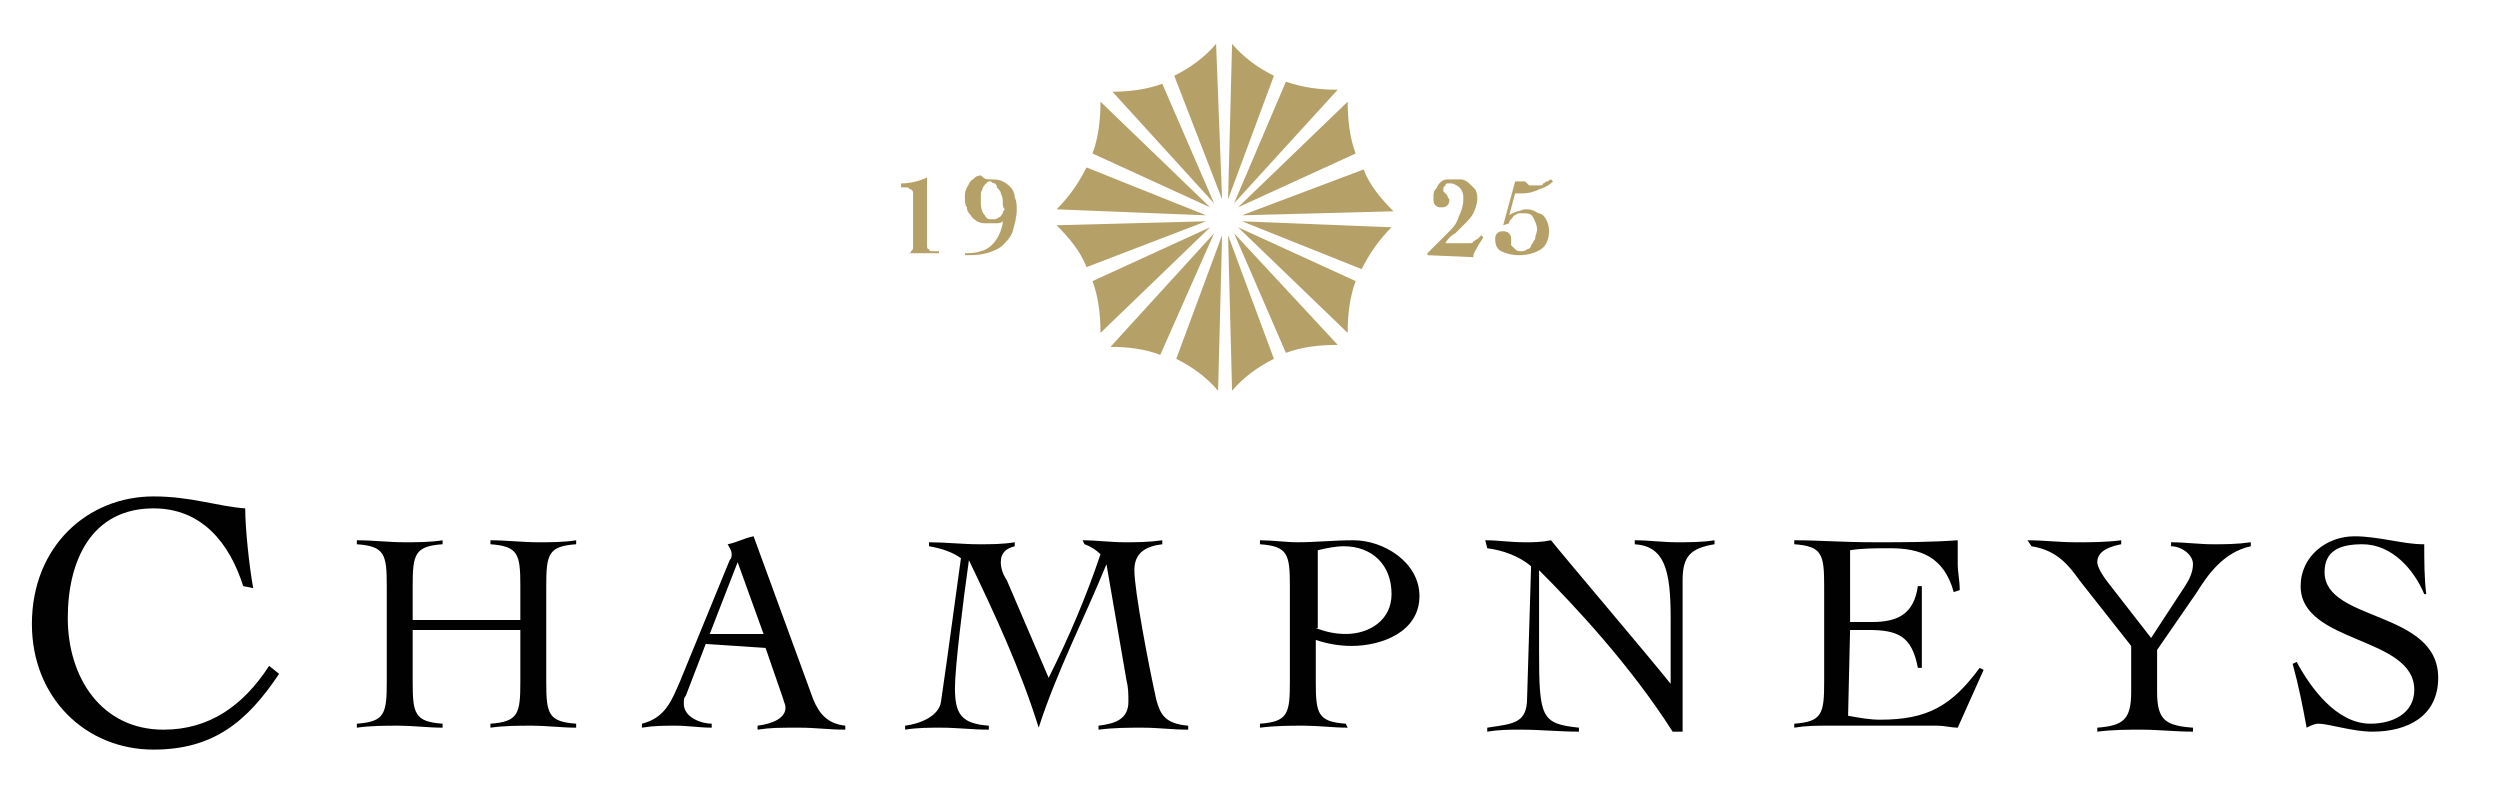
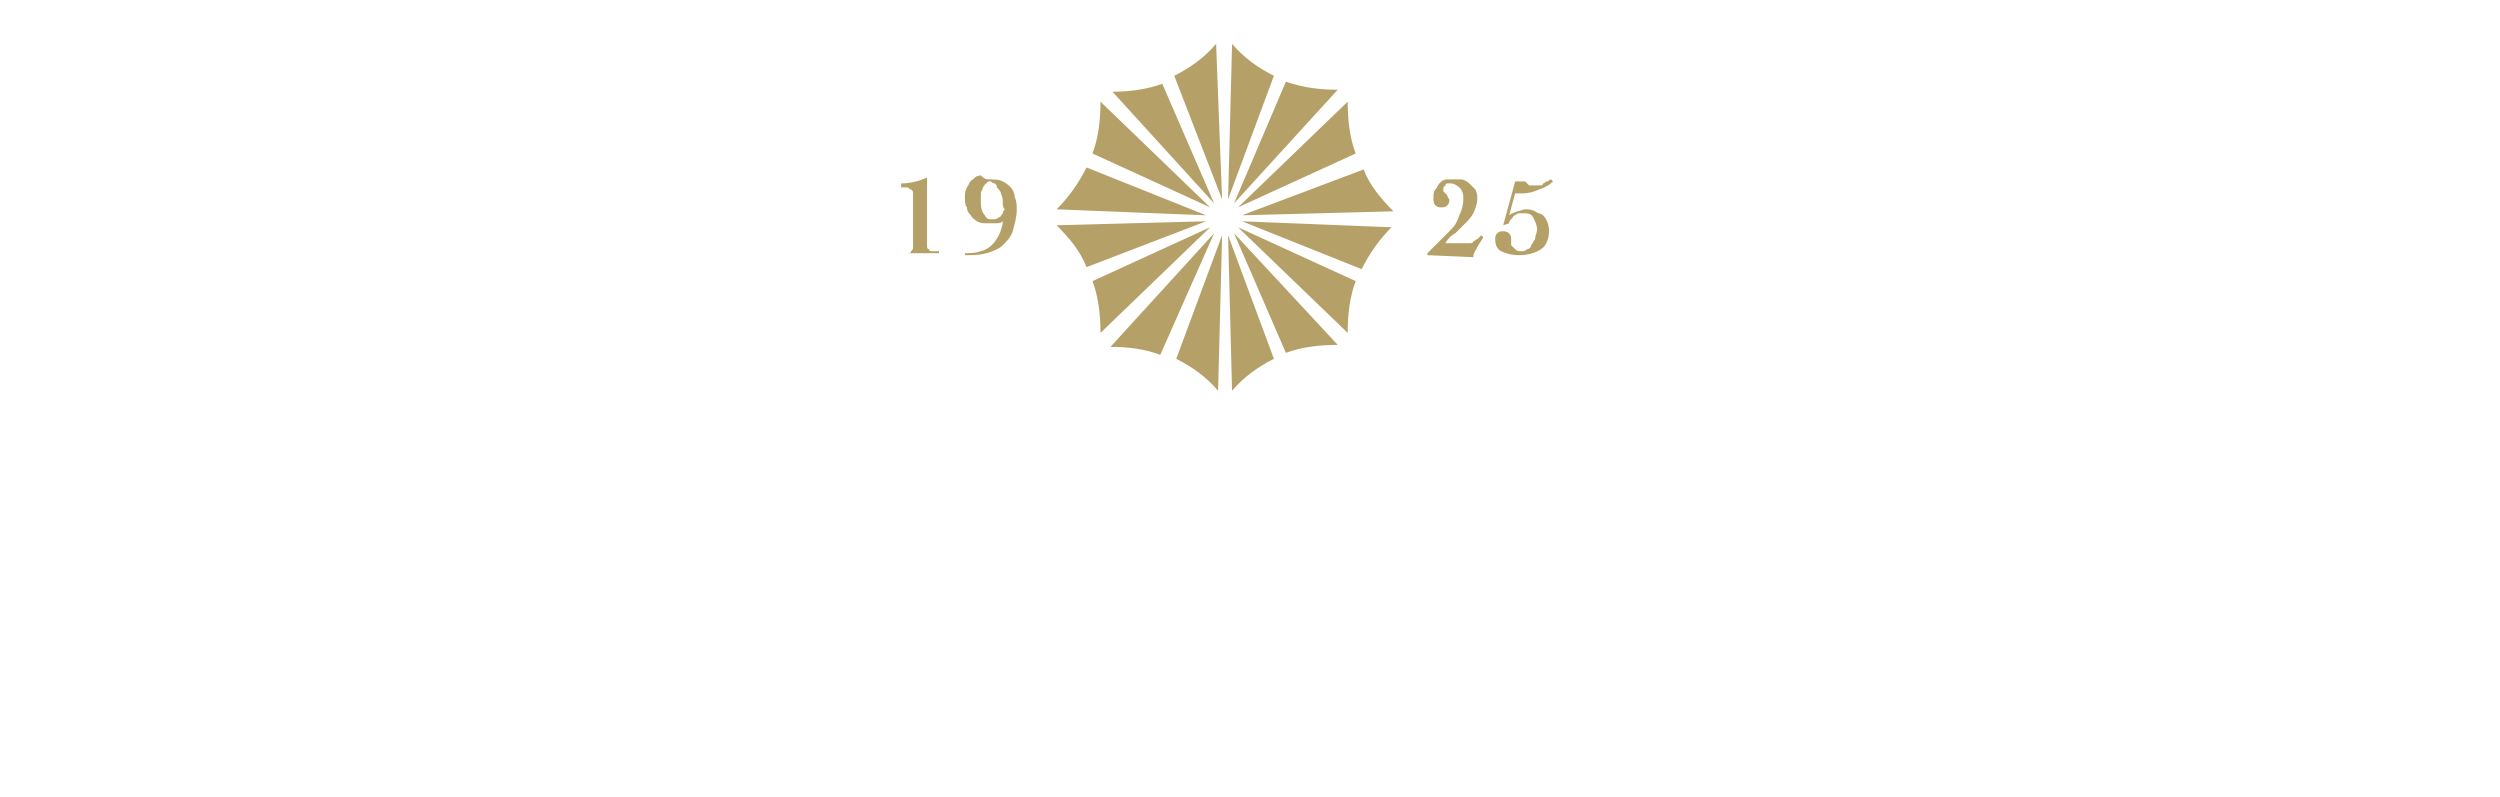
<svg xmlns="http://www.w3.org/2000/svg" xml:space="preserve" style="enable-background:new 0 0 125.4 40" viewBox="0 0 125.4 40">
-   <path d="M26.1 29.4c0-1.6-.1-2-1.5-2.1v-.2c.8 0 1.6.1 2.4.1.6 0 1.3 0 1.9-.1v.2c-1.4.1-1.5.5-1.5 2.1v4.8c0 1.6.1 2 1.5 2.1v.2c-.7 0-1.5-.1-2.2-.1-.7 0-1.4 0-2.1.1v-.2c1.4-.1 1.5-.5 1.5-2.1v-2.6h-5.4v2.6c0 1.6.1 2 1.5 2.1v.2c-.7 0-1.5-.1-2.2-.1-.7 0-1.4 0-2.1.1v-.2c1.4-.1 1.5-.5 1.5-2.1v-4.8c0-1.6-.1-2-1.5-2.1v-.2c.8 0 1.6.1 2.4.1.6 0 1.3 0 1.9-.1v.2c-1.4.1-1.5.5-1.5 2.1v1.7h5.4v-1.7zM37 28.2l-1.4 3.6h2.7L37 28.2zm-1.6 4.1-1 2.6c-.1.1-.1.2-.1.4 0 .7.9 1 1.4 1v.2c-.6 0-1.2-.1-1.8-.1-.6 0-1.1 0-1.7.1v-.2c1.2-.3 1.5-1.2 1.9-2.1l2.5-6.1c.1-.1.1-.2.1-.3 0-.2-.1-.3-.2-.5.5-.1.8-.3 1.3-.4l3 8.2c.3.7.7 1.2 1.6 1.3v.2c-.8 0-1.5-.1-2.3-.1-1.1 0-1.4 0-2.1.1v-.2c.8-.1 1.4-.4 1.4-.9 0-.2-.1-.3-.1-.4l-.9-2.6-3-.2zm18.9-5.2c.7 0 1.4.1 2.1.1.6 0 1.2 0 1.9-.1v.2c-.8.1-1.4.4-1.4 1.3 0 1 .7 4.7 1.1 6.5.2.7.4 1.2 1.6 1.3v.2c-.8 0-1.5-.1-2.3-.1-.7 0-1.4 0-2.2.1v-.2c.8-.1 1.5-.3 1.5-1.2 0-.4 0-.7-.1-1.1l-1-5.8c-1.1 2.7-2.5 5.4-3.4 8.2-.9-2.9-2.2-5.7-3.5-8.4-.3 2.1-.7 5.4-.7 6.4 0 1.3.3 1.8 1.7 1.9v.2c-.8 0-1.6-.1-2.4-.1-.6 0-1.2 0-1.8.1v-.2c.8-.1 1.7-.5 1.8-1.2l.3-2.1.7-5.1c-.4-.3-1-.5-1.6-.6v-.2c.8 0 1.7.1 2.5.1.6 0 1.2 0 1.8-.1v.2c-.4.1-.7.3-.7.8 0 .3.1.6.3.9l2.1 4.9c1-2 1.9-4.1 2.6-6.2-.2-.2-.5-.4-.8-.5l-.1-.2zM66 31.5c.5.2 1 .3 1.5.3 1.2 0 2.3-.7 2.3-2 0-1.5-1-2.4-2.4-2.4-.4 0-.9.1-1.3.2v3.9zm1.6 5c-.7 0-1.5-.1-2.2-.1-.7 0-1.4 0-2.2.1v-.2c1.4-.1 1.5-.5 1.5-2.1v-4.8c0-1.6-.1-2-1.5-2.1v-.2c.6 0 1.3.1 1.9.1.9 0 1.8-.1 2.8-.1 1.5 0 3.3 1.1 3.3 2.8 0 1.8-1.9 2.5-3.4 2.5-.6 0-1.2-.1-1.8-.3v2.1c0 1.6.1 2 1.5 2.1l.1.2zm6.9-9.4c.7 0 1.2.1 2 .1.4 0 .8 0 1.3-.1.8 1 4.8 5.7 6 7.2V31c0-2.4-.3-3.6-1.8-3.7v-.2c.7 0 1.4.1 2.1.1.6 0 1.3 0 1.9-.1v.2c-1.2.2-1.6.6-1.6 1.8v7.6h-.5c-2.1-3.3-4.9-6.3-6.7-8.1v4c0 3.4.1 3.7 2 3.9v.2c-1 0-1.9-.1-2.9-.1-.6 0-1.1 0-1.7.1v-.2c1.3-.2 2-.2 2-1.5l.2-6.6c-.6-.5-1.4-.8-2.2-.9l-.1-.4zm18.2 8.8c.5.1 1.1.2 1.6.2 2.4 0 3.6-.7 5-2.6l.2.1-1.3 2.9c-.3 0-.7-.1-1-.1h-5.5c-.6 0-1.1 0-1.7.1v-.2c1.4-.1 1.5-.5 1.5-2.1v-4.8c0-1.6-.1-2-1.5-2.1v-.2c1.3 0 2.3.1 4.1.1 1.4 0 2.7 0 4.1-.1v1.2c0 .4.1.8.1 1.3l-.3.1c-.5-1.8-1.7-2.2-3.2-2.2-.7 0-1.4 0-2 .1v3.6h1.1c1.3 0 2.1-.4 2.3-1.8h.2v4.1h-.2c-.3-1.6-1-1.9-2.5-1.9h-.9l-.1 4.3zm9-8.8c.8 0 1.6.1 2.4.1.8 0 1.5 0 2.3-.1v.2c-.5.1-1.2.3-1.2.9 0 .2.2.6.6 1.1l2.1 2.7 1.7-2.6c.2-.3.4-.7.4-1.1 0-.5-.6-.9-1.1-.9v-.2c.7 0 1.4.1 2.1.1.6 0 1.2 0 1.9-.1v.2c-1.4.3-2.2 1.5-2.7 2.3l-2 2.9v2.1c0 1.4.4 1.7 1.8 1.8v.2c-.9 0-1.7-.1-2.6-.1-.7 0-1.4 0-2.2.1v-.2c1.3-.1 1.7-.4 1.7-1.8v-2.3l-2.6-3.3c-.5-.7-1.1-1.5-2.4-1.7l-.2-.3zm19.9 2.7c-.5-1.2-1.6-2.5-3.1-2.5-1.1 0-1.9.3-1.9 1.4 0 2.5 5.7 1.9 5.7 5.3 0 1.9-1.5 2.7-3.3 2.7-1 0-2.2-.4-2.7-.4-.2 0-.4.1-.6.2-.2-1.1-.4-2.1-.7-3.2l.2-.1c.7 1.3 2 3.1 3.7 3.1 1.1 0 2.2-.5 2.2-1.7 0-2.7-5.7-2.3-5.7-5.2 0-1.5 1.3-2.5 2.7-2.5.6 0 1.2.1 1.8.2.6.1 1.1.2 1.7.2 0 .8 0 1.7.1 2.5h-.1zm-109.4-.4c-.7-2.2-2.1-3.9-4.5-3.9-3.1 0-4.3 2.6-4.3 5.5 0 3 1.7 5.6 4.8 5.6 2.3 0 4-1.2 5.3-3.2l.5.4c-1.6 2.4-3.3 3.8-6.3 3.8-3.4 0-6.1-2.6-6.1-6.3 0-3.9 2.8-6.4 6.1-6.4 1.9 0 3.2.5 4.6.6 0 1 .2 2.9.4 4l-.5-.1z" style="fill:#010101" />
  <path d="M61.3 10 61 2.2c-.6.7-1.3 1.2-2.1 1.6l2.4 6.2zm.3 0 2.3-6.2c-.8-.4-1.5-.9-2.1-1.6l-.2 7.8zm-.9.4-5.5-5.3c0 .9-.1 1.8-.4 2.6l5.9 2.7zm.2-.2-2.6-6c-.8.3-1.7.4-2.5.4l5.1 5.6zm-.4.9-7.5.2c.6.6 1.2 1.3 1.5 2.1l6-2.3zm0-.3-6-2.4c-.4.8-.9 1.5-1.5 2.1l7.5.3zm.4.9-5.2 5.7c.9 0 1.7.1 2.5.4l2.7-6.1zm-.2-.3-5.9 2.7c.3.8.4 1.7.4 2.6l5.5-5.3zm.9.4.2 7.8c.6-.7 1.3-1.2 2.1-1.6l-2.3-6.2zm-.3 0L59 18c.8.4 1.5.9 2.1 1.6l.2-7.8zm.8-.4 5.5 5.3c0-.9.1-1.8.4-2.6l-5.9-2.7zm-.2.3 2.6 6c.8-.3 1.7-.4 2.6-.4l-5.2-5.6zm.4-.9 7.6-.2c-.6-.6-1.2-1.3-1.5-2.1l-6.1 2.3zm0 .3 6 2.4c.4-.8.9-1.5 1.5-2.1l-7.5-.3zm-.4-.9 5.2-5.7c-.9 0-1.7-.1-2.6-.4l-2.6 6.1zm.2.2L68 7.7c-.3-.8-.4-1.7-.4-2.6l-5.5 5.3zm-16.9 2.3h.3c.1 0 .2 0 .2-.1.1-.1.1-.1.1-.2V9.7c0-.1 0-.1-.1-.2-.1 0-.1-.1-.2-.1h-.3v-.2c.4 0 .9-.1 1.3-.3v3.4c0 .1 0 .2.1.2 0 .1.1.1.2.1h.3v.1h-2 .1zm5.1-2.5c0-.2 0-.3-.1-.5 0-.1-.1-.2-.2-.3 0-.1 0-.1-.1-.2-.1 0-.2-.1-.2-.1-.1 0-.2 0-.2.1-.1 0-.1.1-.2.2 0 .1-.1.2-.1.3v.4c0 .2 0 .5.2.7.1.2.2.2.4.2.1 0 .2 0 .3-.1.1 0 .1-.1.2-.2 0-.1.1-.2.1-.2-.1-.1-.1-.2-.1-.3zm-1.9 2.5c.3 0 .5 0 .8-.1.4-.1.7-.4.9-.8.1-.2.2-.5.2-.7-.1.1-.2.1-.4.1h-.4c-.2 0-.3 0-.5-.1-.1-.1-.2-.1-.3-.3-.1-.1-.2-.2-.2-.4-.1-.1-.1-.3-.1-.5s0-.3.1-.5c.1-.1.1-.3.3-.4.1-.1.2-.2.4-.2.2.2.3.2.5.2s.4 0 .6.1c.2.1.3.2.4.3.1.1.2.3.2.5.1.2.1.4.1.6 0 .4-.1.7-.2 1.1-.1.3-.3.5-.5.7-.2.2-.5.3-.8.4-.4.1-.7.1-1.1.1v-.1zm23.2.1v-.1l.6-.6.6-.6c.2-.2.3-.4.4-.7.1-.2.2-.5.2-.8 0-.2 0-.4-.2-.6-.1-.1-.3-.2-.4-.2h-.2c-.1 0-.1.1-.1.1l-.1.1v.2l.2.2c0 .1.1.2.1.2 0 .1 0 .2-.1.3-.1.1-.2.1-.3.1-.1 0-.2 0-.3-.1-.1-.1-.1-.2-.1-.4 0-.1 0-.3.1-.4.1-.1.1-.2.2-.3.1-.1.2-.2.4-.2h.7c.1 0 .3.1.4.2l.3.3c.1.2.1.3.1.5s-.1.5-.2.7c-.1.2-.3.4-.4.5l-.5.5c-.2.1-.4.3-.5.5h1.2c.1 0 .2 0 .2-.1.1 0 .1-.1.2-.1l.2-.2.1.1c-.1.2-.2.3-.3.5-.1.2-.2.3-.2.5l-2.3-.1zm3.8-1.5.6-2.2h.5l.2.2h.5c.1 0 .2 0 .2-.1.1 0 .1-.1.2-.1s.1-.1.2-.1l.1.1c-.2.2-.4.3-.7.4-.2.1-.5.2-.8.2H76l-.3 1.1c.1-.1.2-.1.4-.2.1 0 .3-.1.4-.1.2 0 .3 0 .5.1.1.1.3.1.4.2.2.2.3.5.3.8 0 .3-.1.7-.4.9-.3.2-.7.3-1.1.3-.4 0-.7-.1-.9-.2-.2-.1-.3-.3-.3-.6 0-.1 0-.2.1-.3.1-.1.2-.1.3-.1.2 0 .4.1.4.4v.3l.2.2c.1.1.2.1.3.1.1 0 .2 0 .3-.1.1 0 .2-.1.2-.2.1-.1.1-.2.2-.3 0-.2.1-.3.1-.5s-.1-.4-.2-.6c-.1-.2-.3-.2-.5-.2h-.2c-.1 0-.2.1-.2.1-.1 0-.1.1-.2.2s-.1.1-.1.2l-.3.1z" style="fill:#b5a168" />
</svg>